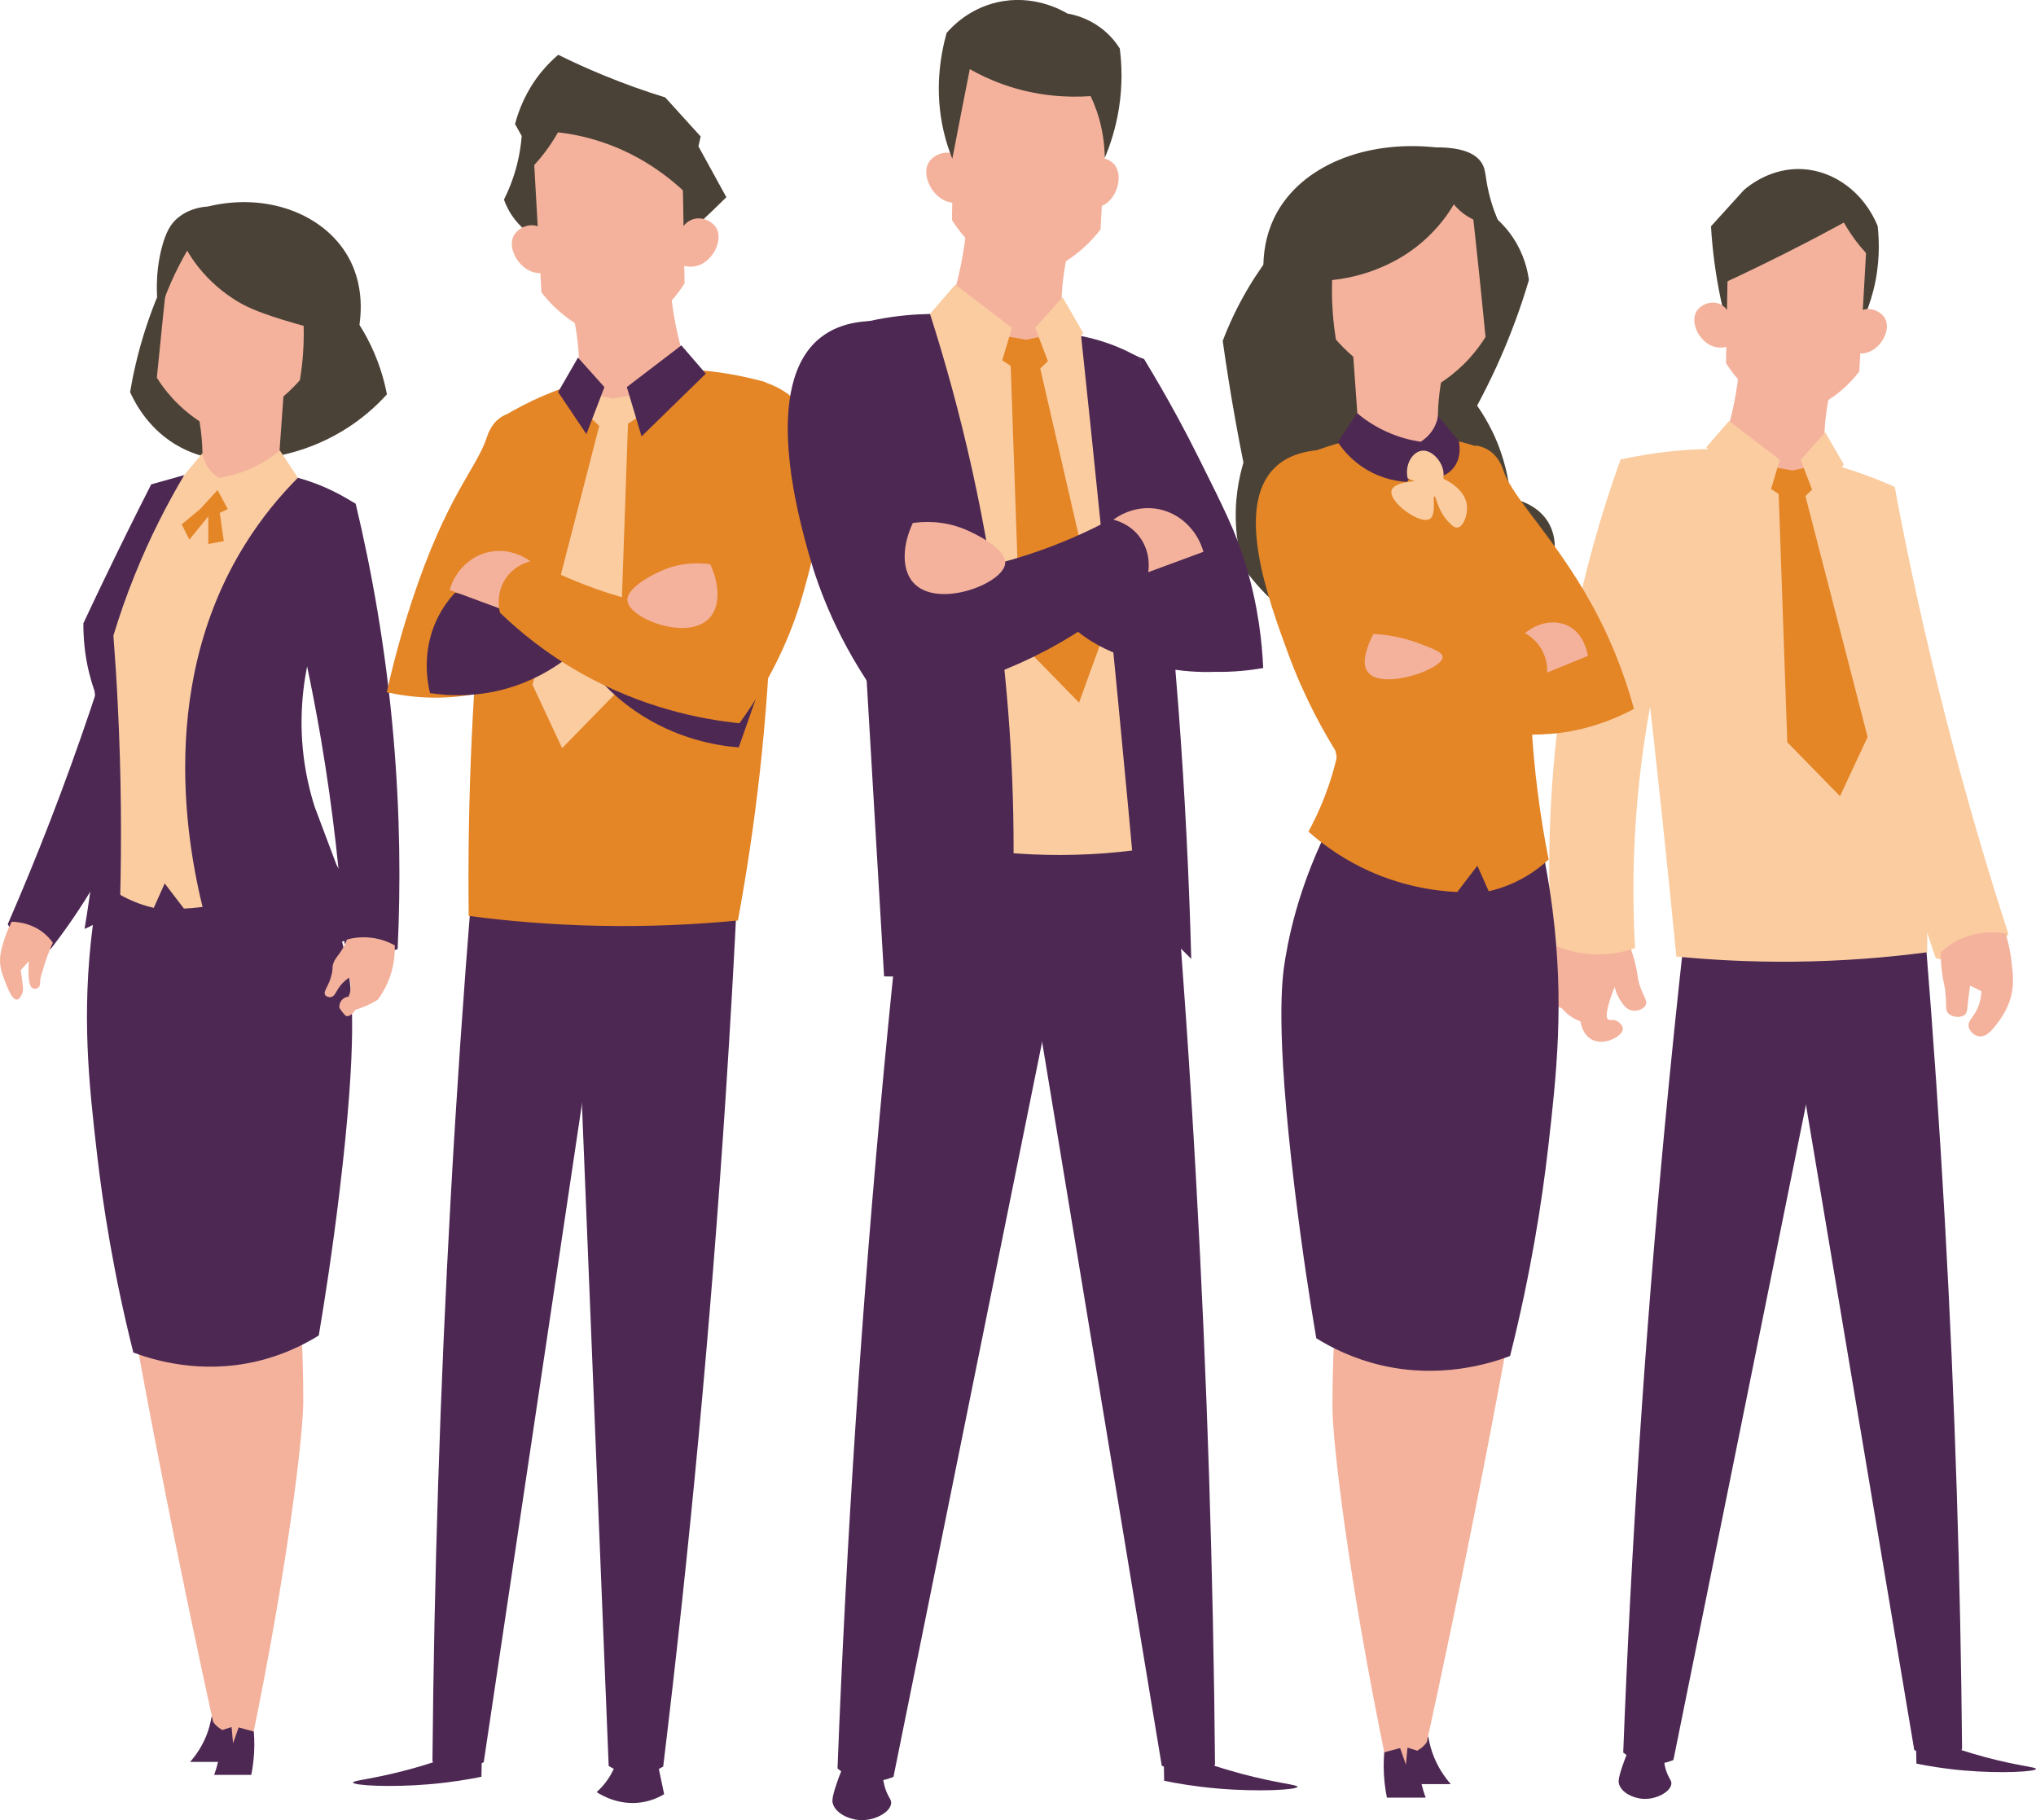
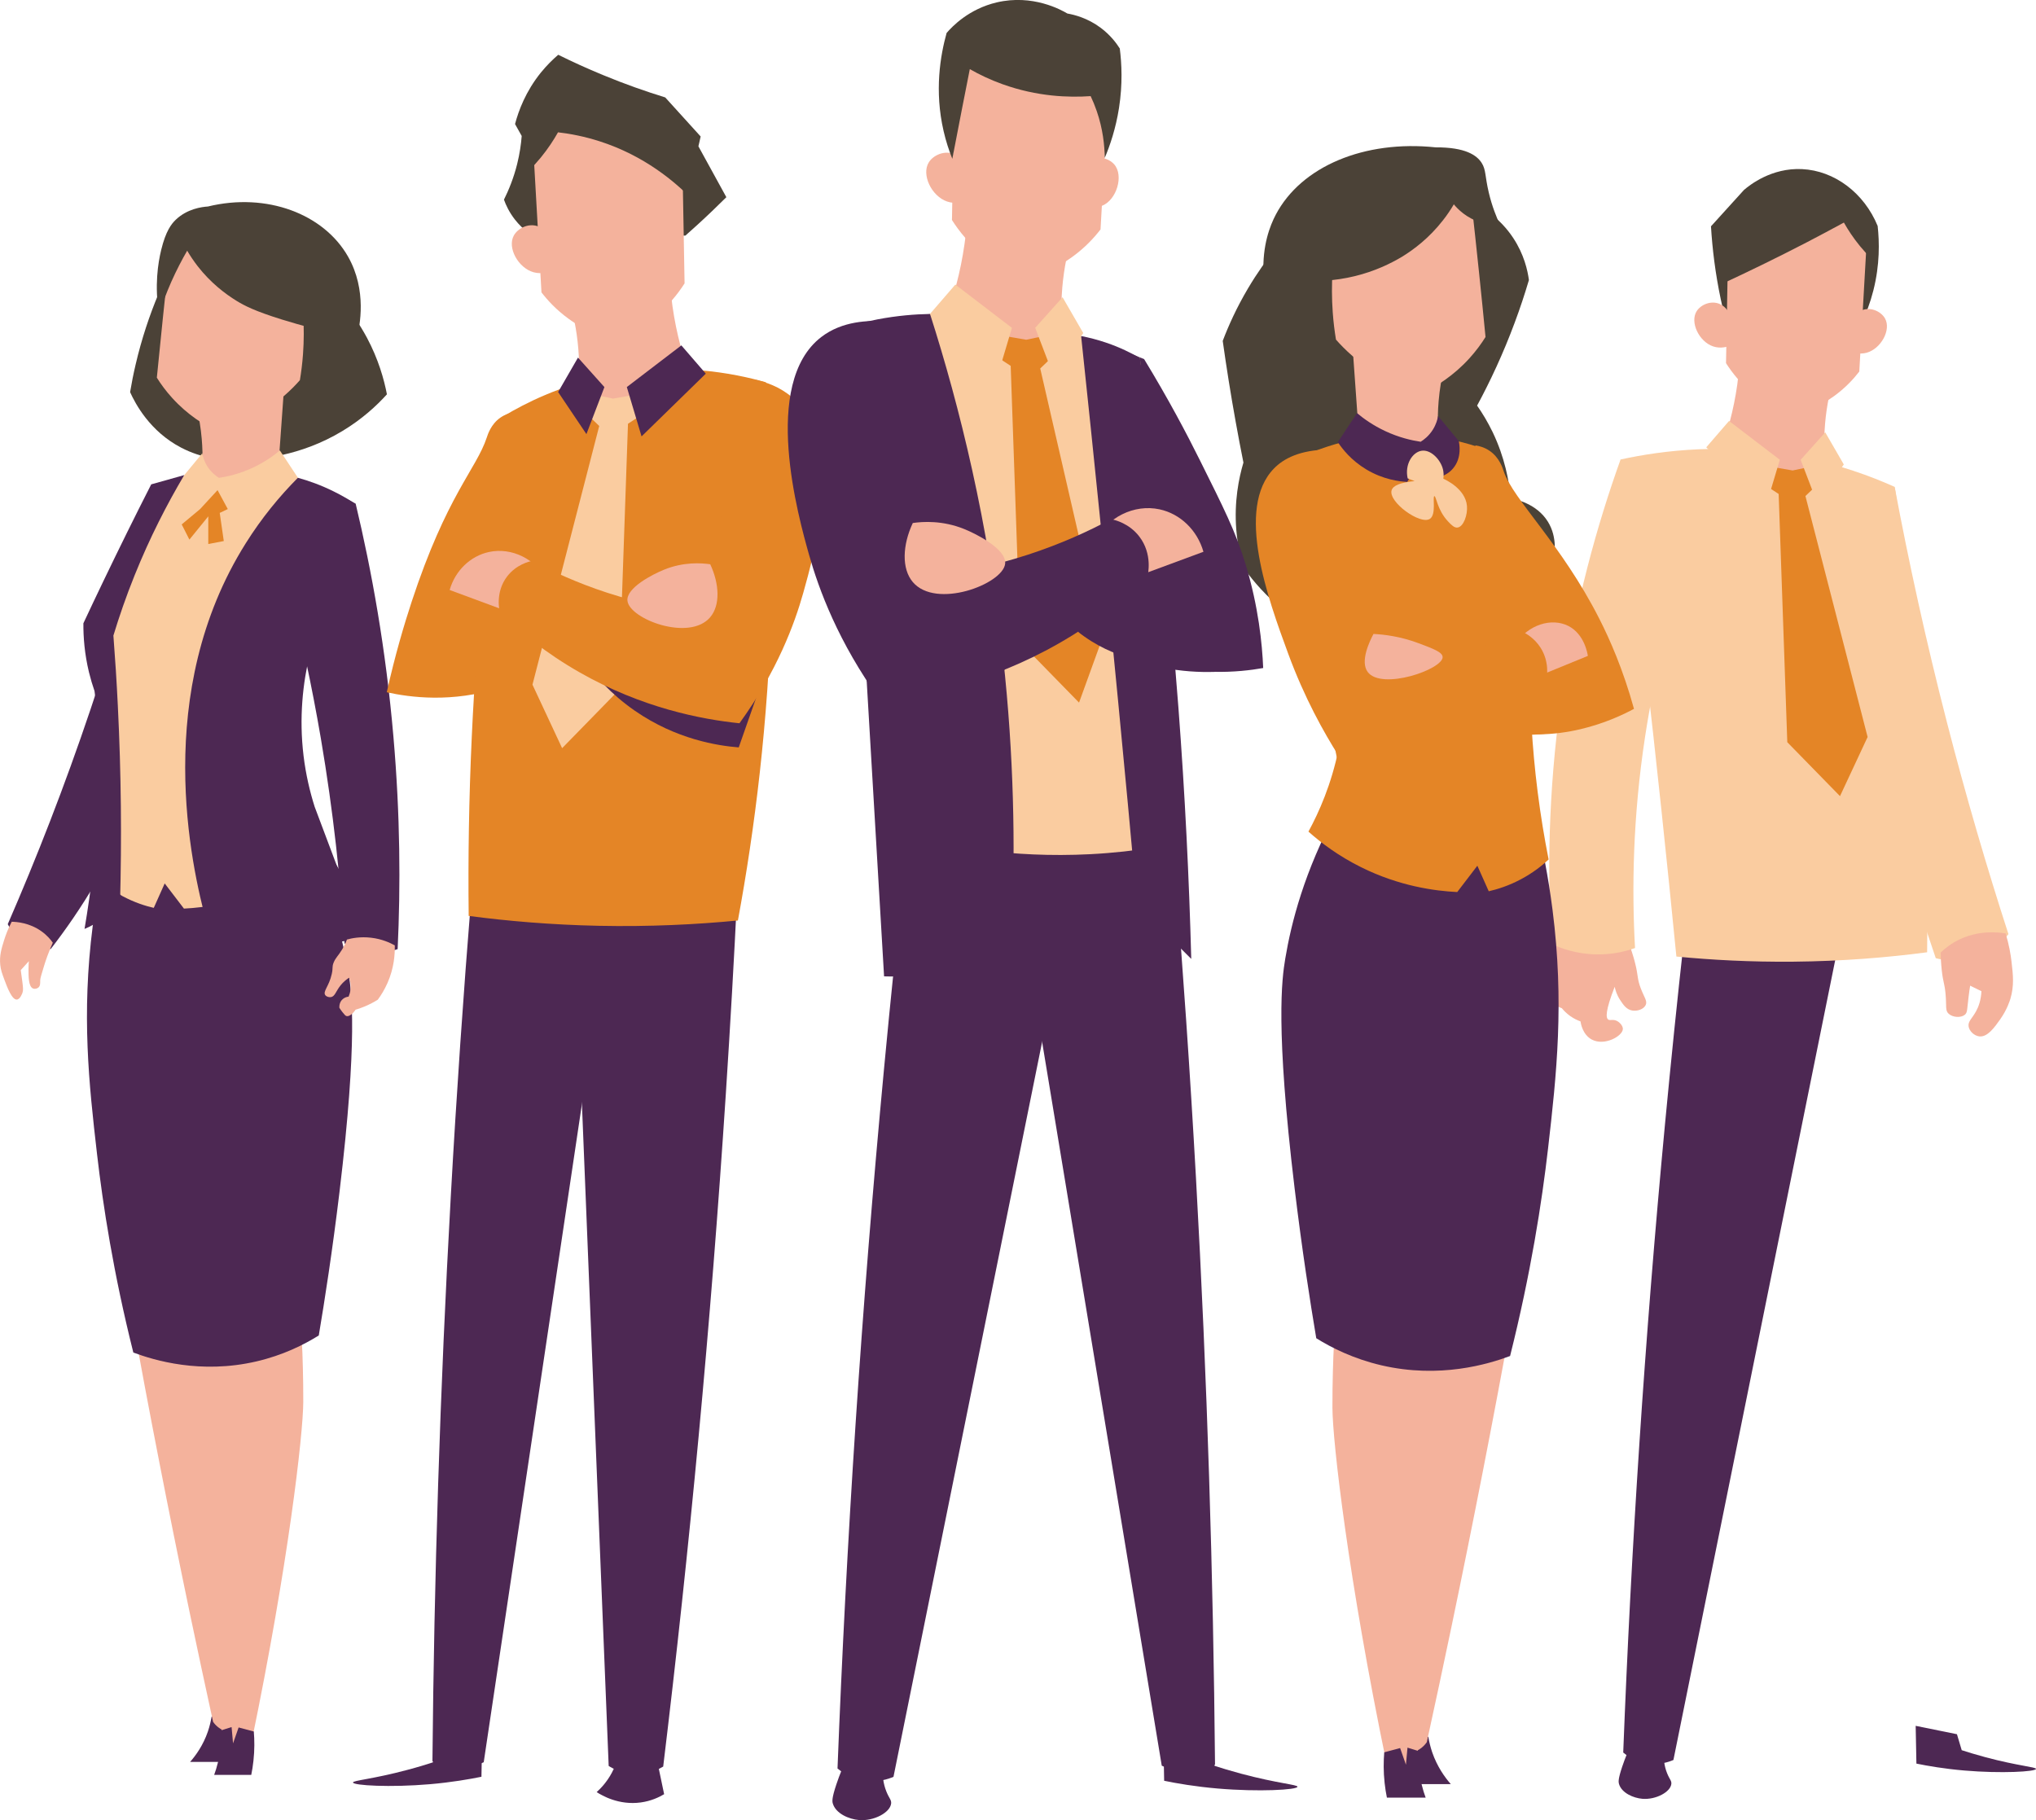
<svg xmlns="http://www.w3.org/2000/svg" id="Layer_1" viewBox="0 0 391.39 349.93">
  <defs>
    <style>.cls-1{fill:#f4b29c;}.cls-1,.cls-2,.cls-3,.cls-4,.cls-5{stroke-width:0px;}.cls-2{fill:#facca0;}.cls-3{fill:#4b4237;}.cls-4{fill:#4d2853;}.cls-5{fill:#e48526;}</style>
  </defs>
  <path class="cls-3" d="m66.04,58.29c1.44,1.71,3.03,3.9,4.49,6.62,2.22,4.16,3.3,8.03,3.85,10.9-1.98,2.19-4.78,4.78-8.55,7.05-8.16,4.93-16.18,5.55-20.3,5.56-3.06,0-6.66-.26-10.69-2.35-6.04-3.14-8.83-8.47-9.83-10.68.29-1.74.64-3.52,1.07-5.34,2.3-9.87,6.1-18.14,10.04-24.79,9.97,4.35,19.95,8.69,29.92,13.04Z" />
  <path class="cls-4" d="m40.67,330.05c-.14.86-.36,1.82-.71,2.85-.91,2.65-2.32,4.59-3.42,5.84h8.48c2.11-2.21,2.2-5.42.57-7.27-1.15-1.3-3.05-1.81-4.92-1.42Z" />
  <path class="cls-4" d="m29.86,93.42c-3.26,13.37-7.33,27.74-12.43,42.87-5.06,15.03-10.48,28.84-15.94,41.39.35.69,1.37,2.5,3.56,3.7,2.02,1.11,3.92,1.11,4.7,1.07,5.43-6.99,12.49-17.69,17.79-32.06,5.35-14.51,6.89-27.37,7.28-36.26l-4.96-20.72Z" />
  <path class="cls-1" d="m43.68,247.47c.47,4.32.9,8.69,1.3,13.1,2.19,24.39,3.03,47.84,2.83,70.23-.06.1-1.26,2.19-3.55,2.14-2.02-.04-3.18-1.73-3.3-1.91-1.54-7.05-3.06-14.16-4.56-21.31-4.01-19.23-7.71-38.21-11.11-56.91,6.13-1.78,12.25-3.56,18.38-5.35Z" />
  <path class="cls-1" d="m57.69,252.33c.19,2.52.33,5.1.44,7.73,0,0,.19,4.74.17,9.47-.02,6.17-2.91,31.43-9.95,65.4-.69,1.48-2.28,2.22-3.63,1.82-1.02-.3-1.8-1.22-2.03-2.35-.33-7.36-.64-14.76-.92-22.2-.73-19.74-1.23-39.22-1.52-58.42,5.81-.48,11.62-.96,17.43-1.45Z" />
  <path class="cls-4" d="m20.54,163.01c-.82,3.5-1.9,8.66-2.71,14.96-2.18,17.12-.75,30.28.82,43.88,1.14,9.89,3.16,22.96,6.98,38.18,3.99,1.49,12.93,4.2,23.65,1.71,5.14-1.19,9.17-3.23,12-4.99,1.13-6.71,2.61-16.19,3.99-27.64,3.55-29.57,2.33-38.45,1.71-42.17-1.09-6.55-3.5-16.06-9.44-27.03-12.33,1.03-24.67,2.07-37,3.1Z" />
  <path class="cls-2" d="m29.86,93.42c3.54-1.33,8.91-2.84,15.53-2.86,10.68-.02,18.69,3.88,22.5,6.07-1.66,4.44-3.27,9.09-4.82,13.93-2.85,8.92-5.13,17.47-6.96,25.53-.09,3.35.1,7.57,1.07,12.32,1.32,6.47,3.6,11.6,5.54,15.16-2.32,2.07-5.53,4.49-9.69,6.55-7.05,3.5-13.58,4.36-17.67,4.56-1.23-1.61-2.47-3.23-3.7-4.84-.7,1.57-1.4,3.13-2.1,4.7-1.58-.36-3.69-1.02-5.98-2.24-2.2-1.18-3.86-2.51-5.02-3.6.78-3.91,1.47-8.06,2.02-12.43,1.07-8.46,1.46-16.31,1.43-23.39-.94-.77-2.06-1.88-3.04-3.39-2.52-3.91-2.45-7.97-2.32-9.64,1.55-2.93,3.1-5.9,4.64-8.93,3.02-5.92,5.87-11.75,8.57-17.5Z" />
  <path class="cls-4" d="m66.06,95.61c.77.41,1.54.82,2.31,1.22,3.07,12.84,5.8,27.89,7.26,44.8,1.31,15.06,1.38,28.79.81,40.84-1.01.35-2.93.85-5.34.57-2.29-.27-3.97-1.12-4.87-1.67-.74-12.05-2.14-25.26-4.55-39.4-1.76-10.29-3.85-19.9-6.11-28.8,1.26-2.48,2.65-5.05,4.19-7.69,2.09-3.59,4.22-6.88,6.3-9.88Z" />
  <path class="cls-1" d="m37.89,78.69c.38,1.67.71,3.57.89,5.68.3,3.46.12,6.5-.21,8.98,1.01.36,2.14.69,3.37.94,4.57.93,8.55.37,11.27-.3.5-6.98,1-13.96,1.5-20.94-5.6,1.88-11.21,3.77-16.81,5.65Z" />
  <path class="cls-1" d="m2.25,177.21c-.73,1.4-1.17,2.61-1.44,3.48-.54,1.71-.94,3.05-.76,4.81.1,1.01.36,1.68.81,2.9.54,1.45,1.44,3.84,2.38,3.77.63-.04,1.03-1.18,1.07-1.28.17-.5.14-.9,0-2.03-.11-.85-.22-1.64-.32-2.35.52-.57,1.04-1.15,1.56-1.72-.03.35-.07.88-.07,1.53,0,1.47,0,3.35.86,3.72.36.15.82.02,1.07-.21.37-.34.31-.9.32-1.39,0-.33.25-1.15.75-2.78.29-.97.81-2.48,1.67-4.42-.45-.64-1.16-1.48-2.23-2.23-2.27-1.6-4.68-1.78-5.67-1.8Z" />
  <path class="cls-1" d="m32.77,47.62c-.49,4.38-.97,8.78-1.43,13.21-.41,3.95-.81,7.88-1.19,11.78.77,1.23,1.74,2.57,2.98,3.93,2.94,3.23,6.12,5.17,8.45,6.31,2.2-.54,5.21-1.54,8.45-3.45,3.56-2.1,6.05-4.52,7.62-6.31.26-1.56.47-3.23.6-5,.38-5.27-.03-9.95-.71-13.81-1.32-1.53-6.21-6.81-14.28-7.86-4.64-.6-8.41.44-10.48,1.19Z" />
  <path class="cls-2" d="m38.89,87.14l-3.79,4.59c-.08.35-.68,3.05,1.07,5.08.67.78,1.46,1.19,2,1.4,1.22-1.33,2.44-2.66,3.66-3.99.91,1.68,1.82,3.36,2.73,5.04,1.47-.08,4.43-.43,7.54-2.3,2.8-1.68,4.43-3.81,5.23-5.02-1.18-1.78-2.35-3.56-3.53-5.34-1.21,1.02-2.94,2.26-5.19,3.31-2.53,1.18-4.84,1.71-6.52,1.96-.54-.33-1.48-1.02-2.24-2.22-.62-.99-.86-1.92-.96-2.51Z" />
  <path class="cls-3" d="m35.99,48.21c.56.95,1.23,1.96,2.02,2.98,2.48,3.18,5.27,5.3,7.5,6.67,1.46.89,3.44,1.94,8.69,3.57,3.49,1.09,8.36,2.42,14.41,3.49.55-2.19,1.99-9.11-1.71-15.6-4.67-8.2-15.64-12.37-26.93-9.62-1.2.08-3.99.44-6.2,2.56-.83.8-1.9,2.16-2.78,5.77-.62,2.56-1.3,6.84-.43,12.39.61-1.91,1.38-3.99,2.35-6.2,1-2.25,2.05-4.26,3.07-6.02Z" />
  <path class="cls-4" d="m42.45,332.68c.05.97.05,2.07-.07,3.28-.21,2.12-.71,3.9-1.21,5.27h7.13c.17-.84.32-1.74.42-2.71.23-2.1.21-4,.07-5.63-.97-.26-1.95-.52-2.92-.78-.36,1.02-.71,2.04-1.07,3.06-.1-1.04-.19-2.09-.28-3.13-.69.21-1.38.43-2.07.64Z" />
  <path class="cls-4" d="m57.28,91.84c-3.56,3.58-6.99,7.75-10.04,12.61-18.01,28.66-10.54,61.88-7.48,73.09,2.8,1.29,6.47,2.64,10.9,3.42,8.22,1.45,15.1.24,19.23-.85-3.13-8.33-6.27-16.67-9.4-25-.92-2.9-1.7-6.19-2.14-9.83-1.76-14.63,2.95-26.64,6.2-33.12,1.15-5.16,2.3-10.33,3.45-15.49-1.12-.73-2.39-1.47-3.81-2.17-2.51-1.25-4.87-2.08-6.91-2.64Z" />
  <path class="cls-4" d="m65.4,180.96c0,.13-2.24.63-6.77.71-8.18.15-14.89-1.24-19.52-2.56-.11-1.56-.21-3.11-.32-4.67.85.73,2.11,1.71,3.74,2.67,10.47,6.17,22.85,3.54,22.87,3.85Z" />
  <path class="cls-4" d="m35.41,91.35c-3.25,5.48-6.58,11.91-9.55,19.3-1.62,4.02-2.95,7.89-4.06,11.54.34,4.41.63,8.9.85,13.46.66,13.18.75,25.81.43,37.82-.64.78-1.48,1.68-2.56,2.56-1.57,1.27-3.09,2.07-4.27,2.56.58-3.43,1.31-8.18,1.92-13.89.53-4.86.99-9.12,1.07-14.53.07-4.27-.09-10.19-1.07-17.31-.39-1.12-.75-2.33-1.07-3.63-.85-3.53-1.09-6.74-1.07-9.4,1.26-2.69,2.54-5.4,3.85-8.12,3.04-6.33,6.1-12.53,9.19-18.59,2.11-.59,4.23-1.19,6.34-1.78Z" />
  <path class="cls-4" d="m23.09,171.91c.36.73.76,1.77.93,3.06.08.63.09,1.21.07,1.71-.64.28-1.4.56-2.28.78-1.47.37-2.77.45-3.78.43,1.5-1.12,2.99-2.23,4.49-3.35.19-.88.38-1.76.57-2.64Z" />
  <path class="cls-4" d="m57.28,157.02c-4.77.5-9.55,1-14.32,1.5-.05.91.08,1.92.64,2.78,2.38,3.62,11.49,3.14,13.46-.85.32-.65.62-1.74.21-3.42Z" />
  <polygon class="cls-5" points="43.79 97.87 42.24 98.61 43.02 104.02 40.04 104.59 40.04 99.27 36.41 103.74 34.93 100.82 38.47 97.87 41.82 94.23 43.79 97.87" />
  <path class="cls-1" d="m66.7,180.63c-.17.44-.46,1.14-.95,1.94-.72,1.18-1.22,1.53-1.61,2.48-.36.89-.08.97-.37,2.23-.52,2.36-1.77,3.35-1.23,4.05.24.31.72.42,1.07.37.78-.12.93-1.09,1.85-2.25.53-.66,1.12-1.14,1.66-1.49.17.48.38,1.29.26,2.27-.06.56-.22,1.03-.37,1.38-.22.02-.66.1-1.06.42-.79.62-.72,1.6-.71,1.72.13.2.31.49.57.81.38.48.57.72.79.78.49.14,1.18-.39,1.75-1.22.52-.15,1.07-.34,1.65-.58,1.03-.42,1.9-.89,2.62-1.34.64-.86,1.3-1.94,1.87-3.22,1.26-2.86,1.44-5.49,1.4-7.23-.9-.5-2.47-1.23-4.55-1.47-2.03-.24-3.68.08-4.66.35Z" />
  <path class="cls-4" d="m65.79,180.5c-.37-1.56-.8-3.16-1.27-4.81-.82-2.84-1.71-5.5-2.63-7.98.7-.85,1.39-1.69,2.09-2.54.42.7.85,1.39,1.27,2.09.18,4.41.36,8.83.54,13.24Z" />
  <path class="cls-4" d="m319.85,337.2c-.03.93.04,2.26.62,3.7.47,1.19.88,1.43.82,2.05-.15,1.57-2.97,3.08-5.55,2.88-1.74-.14-4.02-1.12-4.52-2.88-.1-.35-.18-.9.62-3.29.59-1.76,1.2-3.16,1.64-4.11,2.12.55,4.24,1.1,6.37,1.64Z" />
  <path class="cls-4" d="m376.19,333.4c.31,1.03.62,2.05.92,3.08,1.11.36,2.66.84,4.52,1.34,6.3,1.69,9.78,1.89,9.76,2.26-.03.53-6.64.92-13.76.31-3.89-.33-7.07-.89-9.23-1.33-.05-2.42-.09-4.84-.14-7.26,2.64.54,5.29,1.07,7.93,1.61Z" />
  <path class="cls-2" d="m364.22,93.61c2.68,14.34,5.99,29.49,10.06,45.31,3.7,14.37,7.69,27.94,11.81,40.67-.75.95-2.66,3.13-5.96,4.31-3.69,1.33-6.87.62-8.01.31-4.54-13.52-9.09-27.04-13.63-40.57l5.72-50.04Z" />
-   <path class="cls-4" d="m370.19,181.07c1.43,17.65,2.67,35.66,3.7,54.02,1.95,34.86,2.99,68.62,3.29,101.18-.81.42-2.24,1.03-4.12,1.15-2.37.15-4.19-.55-5.07-.96-7.86-46.83-15.72-93.66-23.58-140.49,1.47-4.68,2.94-9.36,4.42-14.04,7.12-.29,14.24-.57,21.36-.86Z" />
  <path class="cls-4" d="m323.76,180.21c-1.32,11.88-2.55,23.88-3.7,36.01-3.91,41.42-6.51,81.69-8.02,120.71.65.55,2.12,1.65,4.31,2.05,2.55.47,4.57-.28,5.34-.62,10.55-52.15,21.09-104.3,31.64-156.44-9.86-.57-19.72-1.14-29.58-1.71Z" />
  <path class="cls-1" d="m298.67,180.87c-.15,2.62-.36,4.73-.53,6.22-.31,2.79-.61,4.46.44,5.69.51.6,1.17.89,1.66,1.05.35.43.86.97,1.58,1.49.76.54,1.48.86,2.01,1.05.04.32.39,2.56,2.19,3.5,2.43,1.27,5.86-.66,5.95-2.01.04-.59-.55-1.28-1.14-1.58-.76-.38-1.3-.03-1.66-.26-.5-.32-.57-1.7,1.23-6.3.13.61.4,1.56,1.05,2.54.6.91,1.19,1.81,2.28,2.01.98.19,2.24-.22,2.63-1.05.36-.78-.28-1.44-.96-3.24-.74-1.95-.41-2.29-1.14-5.08-.28-1.06-.73-2.58-1.49-4.38-4.7.12-9.4.23-14.09.35Z" />
  <path class="cls-2" d="m311.53,88.34c1.63,12.83,3.19,25.79,4.7,38.87,2.2,19.13,4.2,38.03,6.03,56.69,6.78.66,14.3,1.06,22.44.99,9.47-.09,18.11-.8,25.76-1.81.12-10.23-.03-20.92-.55-32.04-.95-20.65-3.01-39.86-5.68-57.43-4.72-2.12-10.57-4.23-17.44-5.63-14.72-3.01-27.28-1.39-35.25.36Z" />
  <path class="cls-2" d="m311.53,88.34c-4.4,12.25-8.86,27.88-11.45,46.33-2.54,18.06-2.61,33.99-1.82,46.8,1.69.8,4.72,1.96,8.66,2.02,3.2.05,5.77-.65,7.39-1.23-.63-11.21-.45-25.06,1.94-40.68,1.87-12.2,4.68-22.88,7.63-31.8-.53-2.92-1.71-7.39-4.54-12.17-2.61-4.4-5.64-7.42-7.81-9.27Z" />
  <path class="cls-3" d="m331.66,61.28c-.31-1.22-.6-2.46-.87-3.75-1.05-4.98-1.62-9.68-1.88-14.02,2.11-2.33,4.23-4.66,6.34-6.99,1.11-.95,5.29-4.29,11.16-4.01,6.25.3,11.93,4.58,14.54,10.93.34,3.06.44,7.43-.83,12.42-.59,2.33-1.37,4.34-2.15,6.02-8.77-.2-17.54-.4-26.31-.61Z" />
  <path class="cls-1" d="m334.42,69.54c-.1,1.4-.24,2.85-.45,4.36-.7,5-1.95,9.38-3.33,13.06,4.76,2.6,9.52,5.2,14.28,7.81,2.08-1.11,4.15-2.22,6.23-3.33-.31-2.08-.51-4.52-.45-7.27.08-3.76.64-6.99,1.27-9.54-5.84-1.7-11.69-3.39-17.53-5.09Z" />
  <path class="cls-1" d="m331.8,69.82c1.13,1.77,3.05,4.32,6.1,6.63,2.37,1.8,4.66,2.88,6.38,3.54,2.01-.49,5.12-1.53,8.31-3.85,2.21-1.61,3.78-3.34,4.83-4.71.51-9.02,1.03-18.03,1.54-27.05-1.55-1.46-3.86-3.2-6.99-4.29-9.55-3.33-18.35,2.3-19.69,3.18-.16,8.85-.32,17.7-.48,26.55Z" />
  <path class="cls-1" d="m332.76,61.52c-.17-1.41-1.01-2.6-2.22-3.1-1.7-.7-3.61.19-4.38,1.4-1.34,2.12.45,5.85,3.14,6.77,1.47.51,2.86.06,3.46-.18,0-1.63,0-3.26,0-4.89Z" />
  <path class="cls-1" d="m355.69,62.56c.25-1.39,1.16-2.54,2.39-2.97,1.74-.6,3.6.4,4.29,1.64,1.22,2.19-.78,5.81-3.52,6.58-1.5.42-2.86-.11-3.44-.38.09-1.63.19-3.26.28-4.88Z" />
  <path class="cls-3" d="m359.72,49.7c-.71-.71-1.44-1.5-2.18-2.4-1.3-1.59-2.3-3.13-3.08-4.51-2.34,1.27-4.72,2.54-7.14,3.8-5.77,2.99-11.44,5.75-16.98,8.3.15-4.02.31-8.03.46-12.05,1.74-1.43,5.78-4.35,11.67-5.06,9.37-1.14,16.14,4.18,17.45,5.25-.07,2.22-.13,4.45-.2,6.67Z" />
  <path class="cls-5" d="m347.06,95.37c1-.95,1.99-1.91,2.99-2.86-.51-.96-1.03-1.92-1.54-2.88-1.3.27-2.6.55-3.9.82-1.78-.31-3.56-.62-5.34-.92-.61.83-1.22,1.66-1.83,2.5,1.49.98,2.98,1.96,4.48,2.94l1.66,47.72,10.13,10.37c1.77-3.79,3.54-7.58,5.31-11.37-3.98-15.44-7.96-30.87-11.95-46.31Z" />
  <path class="cls-2" d="m317.59,134c1.32-2.21,2.89-5.39,3.9-9.45,1.3-5.19,1.15-9.64.82-12.53-1.57,7.33-3.15,14.65-4.72,21.98Z" />
  <path class="cls-1" d="m385.55,179.45c.67,2.21.98,4.08,1.13,5.41.31,2.61.53,4.65-.21,7.15-.11.37-.63,2.07-1.96,3.96-1.1,1.55-2.44,3.46-4.02,3.28-.98-.11-1.93-1.01-2.06-1.93-.14-.97.68-1.51,1.44-2.9.46-.84.95-2.1,1.03-3.86-.72-.35-1.44-.71-2.17-1.06-.08.5-.2,1.27-.31,2.22-.29,2.39-.2,2.96-.72,3.38-.75.61-2.3.52-3.09-.19-.73-.65-.37-1.41-.62-3.96-.19-1.97-.46-2.07-.72-4.44-.16-1.44-.2-2.62-.21-3.38.83-.8,2.08-1.81,3.82-2.61,3.71-1.69,7.23-1.3,8.66-1.06Z" />
  <path class="cls-2" d="m350.87,83.13c-1.57,1.76-3.15,3.51-4.72,5.27l3.22,8.42c1.69-2.51,3.38-5.02,5.07-7.53-1.19-2.05-2.37-4.11-3.56-6.16Z" />
  <path class="cls-2" d="m342.14,88.4c-.88,2.94-1.76,5.89-2.64,8.83-3.83-3.74-7.67-7.49-11.5-11.23,1.46-1.69,2.92-3.38,4.38-5.07,3.25,2.49,6.5,4.98,9.76,7.46Z" />
  <path class="cls-4" d="m118.8,337.79c-.22.86-.58,1.91-1.19,3.04-.93,1.74-2.07,2.95-2.91,3.71,1.02.66,4.26,2.56,8.47,1.99,1.99-.27,3.52-1,4.5-1.59-.49-2.34-.98-4.68-1.47-7.02-2.47-.04-4.93-.09-7.4-.13Z" />
  <path class="cls-4" d="m84.18,335.52c-.33,1.1-.66,2.21-.99,3.31-1.19.39-2.85.9-4.85,1.43-6.76,1.81-10.5,2.03-10.48,2.43.03.57,7.13.99,14.78.33,4.18-.36,7.59-.96,9.91-1.43.05-2.6.1-5.2.15-7.79-2.84.58-5.68,1.15-8.52,1.73Z" />
  <path class="cls-4" d="m90.63,171.96c-1.54,18.95-2.87,38.29-3.97,58-2.09,37.43-3.21,73.67-3.53,108.63.87.45,2.41,1.1,4.42,1.23,2.54.16,4.5-.59,5.44-1.03,7.62-51.08,15.24-102.16,22.86-153.24-.76-4.23-1.53-8.46-2.29-12.68-7.65-.31-15.29-.61-22.94-.92Z" />
  <path class="cls-4" d="m141.74,171.49c-.62,12.82-1.36,25.75-2.21,38.81-2.91,44.58-7,87.71-12.04,129.33-.78.47-2.53,1.39-4.92,1.44-2.79.06-4.8-1.08-5.56-1.56-2.31-57.08-4.61-114.16-6.92-171.24l31.65,3.22Z" />
  <path class="cls-5" d="m104.79,128.22c-2.31,1.42-5.21,2.88-8.7,4-9.18,2.95-17.3,1.85-21.74.87,1.61-7.22,3.38-13.13,4.78-17.39,6.74-20.5,12.42-25.49,14.44-31.57.2-.61.81-2.57,2.61-3.83,1-.7,2.03-.94,2.7-1.04.19,3.23.42,6.51.7,9.83,1.15,13.79,2.96,26.86,5.22,39.13Z" />
  <path class="cls-5" d="m147.23,73.51c1.03,12.96,1.52,27.22,1.09,42.59-.65,22.8-3.21,43.25-6.47,60.87-7.98.77-16.96,1.22-26.75,1.02-9.12-.19-17.5-.91-25-1.9-.13-10.98.04-22.47.59-34.4,1.02-22.17,3.23-42.8,6.1-61.67,4.37-2.63,10.74-5.75,18.88-7.56,13.89-3.08,25.51-.69,31.57,1.04Z" />
  <path class="cls-3" d="m131.74,45.31c.78-.69,1.56-1.39,2.35-2.11,1.94-1.77,3.78-3.54,5.54-5.29-1.79-3.26-3.58-6.52-5.37-9.78.14-.63.29-1.26.43-1.89-2.27-2.5-4.54-5-6.81-7.51-3.76-1.16-7.78-2.57-11.98-4.31-3.06-1.26-5.92-2.57-8.59-3.89-1.07.92-2.22,2.05-3.34,3.43-2.92,3.62-4.29,7.34-4.96,9.89.43.76.85,1.53,1.28,2.29-.12,1.57-.38,3.39-.87,5.38-.69,2.77-1.65,5.07-2.54,6.86.36,1.02,1,2.42,2.12,3.85,1.58,2.02,3.38,3.14,4.49,3.71,9.42-.22,18.84-.43,28.25-.65Z" />
  <path class="cls-1" d="m128.78,54.17c.1,1.5.26,3.06.49,4.68.76,5.37,2.1,10.07,3.58,14.02-5.11,2.79-10.22,5.59-15.33,8.38-2.23-1.19-4.46-2.38-6.69-3.58.33-2.23.55-4.86.49-7.8-.09-4.03-.69-7.5-1.37-10.24,6.28-1.82,12.55-3.64,18.83-5.46Z" />
  <path class="cls-1" d="m131.6,54.48c-1.21,1.9-3.28,4.63-6.55,7.12-2.54,1.93-5,3.09-6.85,3.8-2.16-.53-5.5-1.65-8.92-4.13-2.38-1.73-4.06-3.59-5.19-5.06-.55-9.68-1.1-19.36-1.65-29.05,1.67-1.57,4.14-3.44,7.5-4.61,10.25-3.57,19.7,2.47,21.15,3.42.17,9.5.34,19.01.51,28.51Z" />
-   <path class="cls-1" d="m130.57,45.57c.18-1.51,1.08-2.79,2.38-3.32,1.83-.75,3.88.2,4.7,1.5,1.44,2.27-.49,6.28-3.37,7.27-1.58.55-3.07.06-3.72-.2,0-1.75,0-3.5,0-5.25Z" />
  <path class="cls-1" d="m105.95,46.68c-.27-1.5-1.24-2.72-2.56-3.18-1.87-.65-3.86.42-4.61,1.77-1.31,2.35.84,6.24,3.78,7.07,1.61.45,3.07-.11,3.7-.41-.1-1.75-.2-3.49-.3-5.24Z" />
  <path class="cls-3" d="m101.62,32.87c.76-.76,1.55-1.62,2.34-2.58,1.39-1.7,2.47-3.36,3.31-4.85,2.38.27,5.07.79,7.95,1.71,8.69,2.78,14.61,7.85,17.95,11.29-.16-4.31-.33-8.62-.49-12.94-1.87-1.54-6.21-4.67-12.53-5.44-10.06-1.22-17.33,4.49-18.74,5.64l.21,7.17Z" />
  <path class="cls-2" d="m115.21,81.91c-1.07-1.02-2.14-2.05-3.21-3.07.55-1.03,1.1-2.06,1.65-3.09,1.4.29,2.79.59,4.19.88,1.91-.33,3.82-.66,5.73-.99.65.89,1.31,1.79,1.96,2.68-1.6,1.05-3.2,2.1-4.81,3.15l-1.78,51.23-10.88,11.14c-1.9-4.07-3.8-8.14-5.7-12.21,4.28-16.57,8.55-33.15,12.83-49.72Z" />
  <path class="cls-4" d="m111.12,68.76c1.69,1.89,3.38,3.77,5.07,5.66-1.15,3.01-2.3,6.03-3.46,9.04-1.81-2.7-3.63-5.39-5.44-8.09,1.27-2.21,2.55-4.41,3.82-6.62Z" />
  <path class="cls-4" d="m120.5,74.42c.94,3.16,1.89,6.32,2.83,9.48,4.12-4.02,8.23-8.04,12.35-12.06-1.57-1.81-3.14-3.63-4.7-5.44-3.49,2.67-6.98,5.34-10.48,8.01Z" />
  <path class="cls-4" d="m112.27,127c1.96,2.74,5.09,6.41,9.78,9.65,7.96,5.51,15.94,6.72,19.96,7.04,2.26-6.44,4.52-12.87,6.78-19.31-12.18.87-24.35,1.74-36.53,2.61Z" />
-   <path class="cls-4" d="m87.49,113.95c1.98.33,4.07.76,6.26,1.3,1.32.33,2.58.68,3.78,1.04,1.66,1.54,3.44,3.11,5.35,4.7,2.26,1.88,4.47,3.58,6.61,5.13-2.22,1.78-5.7,4.13-10.44,5.74-7.03,2.39-13.15,1.89-16.39,1.39-.53-2.23-1.52-7.86,1.17-13.83,1.08-2.4,2.47-4.2,3.65-5.48Z" />
  <path class="cls-1" d="m86.44,113.43c1.05-3.7,3.97-6.54,7.57-7.31,4.37-.93,9.03,1.34,11.22,5.61-2.74,1.87-5.48,3.74-8.22,5.61-3.52-1.3-7.04-2.61-10.57-3.91Z" />
  <path class="cls-5" d="m145.27,73.04c-1.77,7.51-3.68,15.16-5.74,22.96-1.95,7.39-3.96,14.61-6,21.65-4.73-.56-10.49-1.64-16.82-3.7-5.67-1.85-10.47-4.05-14.35-6.13-.66.13-3.11.71-4.87,3-2.3,3.01-1.51,6.49-1.39,6.96,3.75,3.62,8.8,7.77,15.31,11.48,12.05,6.87,23.47,9.04,30.74,9.79,7.26-10.02,10.61-19.18,12.26-25.05,2.05-7.27,8.11-28.69-2.09-37.57-2.45-2.13-5.21-3-7.04-3.39Z" />
  <path class="cls-1" d="m120.62,115.52c-.31-2.5,4.94-5.15,7.04-6,3.74-1.52,7.14-1.29,8.87-1.04,1.77,3.79,1.96,7.86,0,10.18-4,4.73-15.48.37-15.91-3.13Z" />
  <path class="cls-5" d="m135.75,107.95c-.21-1.95-.25-4.46.26-7.31,1.11-6.15,4.2-10.41,6-12.52-2.09,6.61-4.17,13.22-6.26,19.83Z" />
  <path class="cls-3" d="m287.07,41.52c1.13.92,2.54,2.29,3.81,4.21,2.11,3.18,2.79,6.29,3.03,8.11-.78,2.64-1.68,5.38-2.74,8.21-2.22,5.98-4.72,11.29-7.22,15.93,1.01,1.44,2.04,3.14,2.99,5.1,2.34,4.88,3.17,9.43,3.47,12.75.97.17,4.99.98,7.15,4.47,1.89,3.06,1.26,6.39,1.08,7.29-1.79,9.39-15.93,15.47-27.25,16.8-3,.35-6.98.43-11.45-.62-12.03-2.82-18.82-11.7-20.91-14.68-.6-1.99-1.14-4.42-1.37-7.22-.44-5.43.48-9.93,1.37-12.94-.52-2.57-1.01-5.18-1.49-7.84-.96-5.31-1.78-10.5-2.49-15.55,1.13-2.98,2.69-6.43,4.85-10.08,1.78-3.01,3.62-5.57,5.35-7.72,6.35-9.87,16.93-15.36,27.13-13.94,7.59,1.06,12.64,5.62,14.68,7.72Z" />
  <path class="cls-5" d="m277.57,135.84c2.34,1.53,5.31,3.07,8.92,4.1,12.82,3.68,24.1-1.77,27.62-3.66-2.09-7.58-4.66-13.37-6.65-17.29-7.35-14.49-16.58-22.93-18.39-28.37-.18-.55-.8-2.62-2.68-3.92-1.02-.71-2.08-.97-2.76-1.07-.19,3.32-.43,6.68-.71,10.08-1.18,14.14-3.03,27.54-5.35,40.13Z" />
  <path class="cls-4" d="m274.58,333.91c.14.9.38,1.91.74,2.98.96,2.77,2.42,4.8,3.57,6.11h-8.86c-2.21-2.31-2.3-5.67-.59-7.6,1.2-1.36,3.19-1.89,5.14-1.49Z" />
  <path class="cls-1" d="m271.44,247.58c-.49,4.52-.94,9.09-1.36,13.7-2.29,25.5-3.16,50.01-2.96,73.42.06.1,1.32,2.29,3.71,2.24,2.12-.04,3.32-1.81,3.45-1.99,1.61-7.37,3.2-14.8,4.76-22.28,4.19-20.1,8.06-39.94,11.61-59.49-6.4-1.86-12.81-3.73-19.21-5.59Z" />
  <path class="cls-1" d="m256.78,252.66c-.2,2.64-.35,5.33-.46,8.09,0,0-.2,4.95-.18,9.9.02,6.45,3.04,32.86,10.4,68.36.72,1.55,2.38,2.32,3.8,1.9,1.07-.32,1.88-1.28,2.12-2.46.35-7.69.67-15.43.96-23.2.77-20.64,1.29-41,1.59-61.08-6.07-.5-12.15-1.01-18.22-1.51Z" />
  <path class="cls-4" d="m295.62,159.28c.86,3.66,1.99,9.05,2.83,15.64,2.28,17.89.78,31.65-.86,45.87-1.19,10.34-3.31,24.01-7.3,39.91-4.17,1.56-13.52,4.39-24.72,1.79-5.37-1.25-9.59-3.37-12.54-5.21-1.18-7.01-2.73-16.93-4.17-28.89-3.71-30.91-2.44-40.19-1.79-44.08,1.14-6.85,3.66-16.79,9.87-28.26,12.89,1.08,25.79,2.16,38.68,3.24Z" />
  <path class="cls-5" d="m285.88,86.54c-3.7-1.39-9.31-2.97-16.24-2.99-11.17-.02-19.53,4.05-23.52,6.35,1.73,4.64,3.42,9.5,5.04,14.56,2.98,9.33,5.37,18.26,7.28,26.69.1,3.5-.11,7.91-1.12,12.88-1.38,6.77-3.76,12.12-5.79,15.85,2.42,2.16,5.78,4.69,10.13,6.85,7.37,3.66,14.19,4.56,18.47,4.77,1.29-1.69,2.58-3.38,3.87-5.06.73,1.64,1.46,3.28,2.19,4.91,1.66-.38,3.86-1.06,6.26-2.35,2.3-1.23,4.04-2.63,5.25-3.76-.81-4.09-1.53-8.43-2.11-13-1.12-8.84-1.52-17.05-1.49-24.45.99-.81,2.15-1.96,3.17-3.55,2.64-4.09,2.56-8.33,2.43-10.08-1.62-3.06-3.24-6.17-4.85-9.33-3.15-6.19-6.14-12.29-8.96-18.29Z" />
  <path class="cls-5" d="m291.89,122.27c-2.1.82-4.67,1.58-7.65,1.99-7.96,1.12-14.5-.84-18.12-2.27-2.44-6.17-4.88-12.34-7.31-18.51,1.88,7.92,3.77,15.85,5.65,23.77,2.56.73,6.24,1.44,10.64,1.16,8.25-.53,14.15-4.24,16.79-6.15Z" />
  <path class="cls-1" d="m277.49,71.14c-.4,1.74-.74,3.73-.93,5.93-.31,3.61-.12,6.8.22,9.38-1.06.38-2.24.72-3.53.98-4.77.97-8.94.39-11.78-.31-.52-7.3-1.04-14.6-1.56-21.89,5.86,1.97,11.71,3.94,17.57,5.91Z" />
  <path class="cls-1" d="m282.84,38.66c.51,4.57,1.01,9.18,1.49,13.81.43,4.13.85,8.23,1.24,12.32-.8,1.28-1.82,2.69-3.11,4.11-3.07,3.38-6.4,5.4-8.84,6.6-2.3-.57-5.45-1.61-8.84-3.61-3.72-2.2-6.32-4.73-7.96-6.6-.27-1.64-.49-3.38-.62-5.23-.4-5.51.03-10.4.75-14.43,1.38-1.6,6.49-7.12,14.93-8.21,4.85-.63,8.79.46,10.95,1.24Z" />
  <path class="cls-4" d="m276.45,79.98c1.32,1.6,2.64,3.2,3.97,4.8.09.37.71,3.19-1.12,5.31-.7.82-1.53,1.24-2.09,1.46l-3.83-4.17c-.95,1.76-1.9,3.51-2.85,5.27-1.54-.08-4.63-.45-7.88-2.4-2.93-1.76-4.64-3.98-5.47-5.25,1.23-1.86,2.46-3.72,3.69-5.58,1.27,1.07,3.07,2.36,5.42,3.46,2.65,1.24,5.06,1.79,6.81,2.05.56-.35,1.55-1.06,2.34-2.32.65-1.03.9-2.01,1.01-2.62Z" />
  <path class="cls-3" d="m279.48,39.28c-.59,1-1.28,2.05-2.12,3.11-2.6,3.33-5.51,5.54-7.84,6.97-2.21,1.32-5.26,2.8-9.08,3.73-7.71,1.88-14.22.48-17.55-.5-.24-5.45,1.26-9.22,2.36-11.32,4.9-9.31,17.07-14.38,30.74-12.94,5.7-.03,7.9,1.51,8.84,2.99.85,1.33.61,2.51,1.37,5.72.63,2.66,1.49,4.74,2.12,6.1-.9.06-2.17.04-3.61-.37-2.83-.82-4.54-2.65-5.23-3.48Z" />
  <path class="cls-4" d="m272.72,336.66c-.06,1.01-.05,2.16.07,3.43.22,2.22.74,4.08,1.27,5.51h-7.45c-.18-.88-.33-1.82-.44-2.83-.24-2.2-.21-4.18-.07-5.88,1.02-.27,2.04-.55,3.05-.82.37,1.07.74,2.13,1.12,3.2.1-1.09.2-2.18.3-3.28.72.22,1.44.45,2.16.67Z" />
  <path class="cls-2" d="m270.6,91.97c.45.17.89.35,1.34.52-2.84.27-4.18.9-4.43,1.79-.63,2.23,5.51,6.69,7.37,5.47,1.28-.84.45-4.31.86-4.36.35-.04.54,2.64,2.61,4.84.65.69,1.22,1.29,1.86,1.19,1.14-.17,1.95-2.44,1.79-4.17-.3-3.31-4.17-5.05-4.54-5.21.07-.47.12-1.24-.15-2.09-.55-1.74-2.34-3.6-4.1-3.28-1.69.31-3.2,2.6-2.61,5.29Z" />
  <path class="cls-5" d="m292.83,131.63c-3.3,4.43-10.22,12.37-21.72,17.07-4.79,1.96-9.23,2.89-12.85,3.32-1.26-6.28-2.51-12.56-3.77-18.84,12.78-.52,25.56-1.03,38.34-1.55Z" />
  <path class="cls-5" d="m308.1,126.06c-2.03.34-4.18.78-6.42,1.34-1.35.34-2.64.7-3.88,1.07-1.73,1.59-3.55,3.2-5.48,4.82-2.85,2.39-5.64,4.56-8.35,6.55,2.7.83,6.88,1.74,11.97,1.33,8.38-.67,14.27-4.51,16.84-6.43-1.56-2.89-3.12-5.78-4.68-8.67Z" />
  <path class="cls-1" d="m305.24,126.09c-.06-.41-.65-4.19-3.77-5.76-3.17-1.6-7.71-.29-10.19,3.55,1.4,2.07,2.81,4.14,4.21,6.21,3.25-1.33,6.5-2.66,9.75-3.99Z" />
  <path class="cls-5" d="m255.38,86.42c.44,7.07,1.59,15.61,4.21,25.04,1.7,6.1,3.72,11.51,5.76,16.18,3.64-.14,7.92-.56,12.63-1.55,5.82-1.22,10.73-2.96,14.63-4.65.74.34,2.36,1.23,3.55,3.1,1.72,2.73,1.24,5.55,1.11,6.21-3.96,3.19-10.24,7.5-18.84,10.64-8.5,3.1-16,3.86-21.05,3.99-2.87-4.52-6.61-11.18-9.75-19.72-3.89-10.58-10.21-27.92-2.73-35.59,1.84-1.89,4.96-3.58,10.49-3.64Z" />
  <path class="cls-1" d="m277.32,126.31c-.02-.93-1.8-1.59-4.65-2.66-3.51-1.31-6.6-1.67-8.64-1.77-.79,1.49-2.6,5.31-1.11,7.31,2.67,3.58,14.45-.49,14.41-2.88Z" />
  <path class="cls-4" d="m210.87,122.56c2.56,1.57,5.8,3.21,9.7,4.46,9.3,2.99,17.51,2.25,22.26,1.41-.2-4.68-.89-11.7-3.35-19.84-1.95-6.46-4.32-11.05-8.79-20.05-2.54-5.12-6.08-11.83-10.75-19.5-2.36-.96-4.73-1.92-7.09-2.88.8,3.87,1.45,8.01,1.88,12.41,1.7,17.44-.75,32.56-3.87,43.99Z" />
  <path class="cls-4" d="m169.7,340.3c-.04,1.04.05,2.52.69,4.12.53,1.33.98,1.59.92,2.29-.17,1.75-3.31,3.44-6.18,3.2-1.94-.16-4.48-1.25-5.04-3.2-.11-.39-.2-1,.69-3.66.65-1.96,1.34-3.53,1.83-4.58,2.37.61,4.73,1.22,7.1,1.83Z" />
  <path class="cls-4" d="m232.48,336.07c.34,1.14.69,2.29,1.03,3.43,1.24.4,2.96.93,5.04,1.49,7.02,1.88,10.9,2.11,10.87,2.52-.03.59-7.4,1.02-15.34.34-4.33-.37-7.88-.99-10.29-1.49l-.15-8.09c2.95.6,5.89,1.19,8.84,1.79Z" />
  <path class="cls-4" d="m225.79,166.3c1.59,19.67,2.98,39.74,4.12,60.2,2.17,38.85,3.33,76.47,3.66,112.75-.91.47-2.5,1.15-4.59,1.28-2.64.17-4.67-.61-5.65-1.07-8.58-51.93-17.17-103.86-25.75-155.8,1.46-5.47,2.93-10.94,4.39-16.41,7.94-.32,15.87-.64,23.81-.96Z" />
  <path class="cls-4" d="m174.06,165.35c-1.47,13.24-2.85,26.61-4.12,40.13-4.35,46.16-7.25,91.04-8.94,134.52.72.61,2.36,1.84,4.81,2.29,2.84.52,5.09-.32,5.95-.69,11.75-58.12,23.51-116.23,35.26-174.35-10.99-.64-21.97-1.27-32.96-1.91Z" />
  <path class="cls-2" d="m161.66,62.94c1.24,14.33,2.56,28.78,3.99,43.35,2.09,21.35,4.33,42.41,6.71,63.18,6.22,1.83,15.14,3.73,25.95,3.66,11.76-.07,21.33-2.44,27.77-4.58.53-15.12-.02-27.36-.61-35.71-.82-11.54-1.89-17.88-3.96-38.37-1.11-10.94-1.89-19.88-2.37-25.63-5.12-2.25-11.66-4.61-19.44-6.28-7.92-1.7-14.96-2.22-20.61-2.25-5.81.88-11.62,1.75-17.43,2.63Z" />
  <path class="cls-1" d="m185.93,42.01c-.11,1.56-.27,3.18-.51,4.86-.78,5.57-2.18,10.45-3.71,14.56,5.3,2.9,10.61,5.8,15.91,8.7,2.31-1.24,4.63-2.48,6.94-3.71-.34-2.31-.57-5.04-.51-8.1.09-4.19.71-7.79,1.42-10.63-6.51-1.89-13.03-3.78-19.54-5.67Z" />
  <path class="cls-1" d="m183.01,42.32c1.26,1.97,3.4,4.81,6.79,7.39,2.64,2.01,5.19,3.21,7.11,3.94,2.24-.55,5.71-1.71,9.26-4.29,2.47-1.79,4.21-3.72,5.39-5.25.57-10.05,1.14-20.1,1.71-30.15-1.73-1.63-4.3-3.57-7.79-4.78-10.64-3.71-20.45,2.56-21.95,3.55-.18,9.86-.35,19.73-.53,29.59Z" />
  <path class="cls-1" d="m185.91,33.08c-.19-1.57-1.12-2.9-2.47-3.45-1.9-.78-4.03.21-4.88,1.56-1.49,2.36.5,6.52,3.5,7.55,1.64.57,3.19.06,3.86-.21,0-1.82,0-3.63,0-5.45Z" />
  <path class="cls-1" d="m210.83,30.53c1.13-.45,2.6.2,3.36,1.07,1.88,2.15.47,6.81-2.29,7.94-.97.39-1.93.29-2.59.13-1.22-4.76-.34-8.4,1.52-9.14Z" />
  <path class="cls-5" d="m199.96,70.85c1.13-1.08,2.26-2.16,3.39-3.25l-1.72-3.2c-1.45.31-2.9.61-4.35.92-1.98-.34-3.97-.69-5.95-1.03-.68.93-1.36,1.85-2.03,2.78,1.66,1.09,3.33,2.18,4.99,3.27l1.85,53.18,11.29,11.56c1.49-4.12,2.99-8.25,4.48-12.37-3.98-17.29-7.96-34.57-11.94-51.86Z" />
  <path class="cls-4" d="m221.9,162.92c-3.74.6-7.85,1.07-12.28,1.3-7.74.4-14.69-.02-20.6-.76-.18,3.18-.36,6.36-.53,9.54,5,.93,11.57,1.65,19.23,1.14,5.89-.39,10.99-1.4,15.11-2.52-.31-2.9-.61-5.8-.92-8.7Z" />
  <path class="cls-4" d="m195.88,173.52l.15,5.04c-.91,1.26-2.01,2.51-3.36,3.66-7.77,6.66-18.23,5.5-21.36,5.04,7.1-4.86,14.19-9.72,21.29-14.57,1.09.28,2.19.56,3.28.84Z" />
  <path class="cls-4" d="m178.78,60.35c5.74,17.93,11.21,40.17,14.05,66.01,2.09,19.04,2.35,36.32,1.71,51.31-1.82,1.95-4.72,4.58-8.88,6.68-6.54,3.3-12.62,3.48-15.71,3.36-1.77-30.08-3.54-60.16-5.31-90.24-1.32-11.32-2.64-22.65-3.96-33.97,2.32-.78,5-1.53,8.01-2.1,3.77-.72,7.19-.99,10.1-1.04Z" />
  <path class="cls-4" d="m216.94,170.32c.15,1.32.31,2.65.46,3.97,3.05,2.59,6.1,5.19,9.16,7.78-3.2-3.92-6.41-7.83-9.61-11.75Z" />
  <path class="cls-4" d="m207.83,64.61c2.47,23.25,4.85,46.69,7.12,70.3,1.26,13.08,2.48,26.1,3.65,39.08l10.4,10.36c-.41-15.47-1.2-31.56-2.46-48.22-1.79-23.71-4.35-46.17-7.41-67.3-1.71-.99-3.85-2.05-6.4-2.92-1.78-.61-3.43-1.02-4.91-1.31Z" />
  <path class="cls-4" d="m215.49,116.91c.54-2.01,1.18-3.99,1.78-5.98.63-1.98,1.3-3.95,1.94-5.92l-.03.34-2.02-9.85c-.71-3.27-1.41-6.55-2.19-9.81l-2.31-9.79-1.22-4.89-1.21-4.91c.68,1.55,1.28,3.12,1.88,4.7.62,1.57,1.14,3.17,1.67,4.77,1.08,3.2,2.04,6.43,2.89,9.7.83,3.27,1.6,6.56,2.23,9.87.64,3.31,1.21,6.64,1.61,9.99l.02.2-.06.14c-.8,1.92-1.58,3.84-2.41,5.75-.86,1.9-1.66,3.81-2.57,5.69Z" />
  <path class="cls-4" d="m190.99,118.74c-1.56-.87-3.06-1.85-4.5-2.9-1.46-1.04-2.85-2.18-4.16-3.41-.66-.61-1.31-1.24-1.94-1.88l-.93-.98-.48-.53-.42-.52c-1.13-1.37-2.23-2.77-3.33-4.17l-.16-.2v-.26c-.13-3.48-.16-6.97-.23-10.45l-.04-5.23c-.04-1.75.02-3.48.1-5.23.13-3.48.44-6.96.76-10.43.32-3.47.8-6.92,1.37-10.36l-.3,10.43c-.12,3.47-.12,6.94-.18,10.4-.06,3.47.08,6.93.12,10.4.02,3.47.07,6.93.04,10.4l-.17-.47c1.05,1.43,2.12,2.86,3.14,4.32l.39.54.39.48.85,1.01c.57.67,1.16,1.32,1.77,1.95,1.22,1.27,2.49,2.5,3.8,3.69,1.32,1.18,2.7,2.29,4.11,3.39Z" />
  <path class="cls-3" d="m212.36,30.38c1.03-2.42,2.13-5.67,2.75-9.61.72-4.62.52-8.58.15-11.45-.67-1.06-1.82-2.59-3.66-3.97-2.52-1.88-5.04-2.51-6.41-2.75-1.2-.71-6.67-3.76-13.58-2.14-5.35,1.26-8.55,4.61-9.64,5.88-1.2,4.32-2.37,11.1-.58,18.85.45,1.97,1.04,3.75,1.68,5.34.6-3.15,1.22-6.3,1.83-9.46.51-2.6,1.02-5.19,1.53-7.78,1.79,1.02,3.89,2.04,6.29,2.9,6.71,2.41,12.8,2.58,16.94,2.29.42.88.82,1.85,1.18,2.9,1.17,3.41,1.5,6.54,1.53,9Z" />
  <path class="cls-2" d="m204.26,57.15c-1.75,1.96-3.51,3.92-5.26,5.88,1.2,3.13,2.39,6.26,3.59,9.39,1.88-2.8,3.76-5.6,5.65-8.39-1.32-2.29-2.65-4.58-3.97-6.87Z" />
  <path class="cls-2" d="m194.53,63.03c-.98,3.28-1.96,6.56-2.94,9.84-4.27-4.17-8.55-8.34-12.82-12.51,1.63-1.88,3.26-3.76,4.88-5.65,3.62,2.77,7.25,5.54,10.87,8.32Z" />
  <path class="cls-4" d="m197.12,123.28c-1.66,2.76-4.8,7.18-10.14,10.97-6.81,4.83-13.57,6.09-16.95,6.48-1.92-5.58-3.83-11.16-5.75-16.74,10.95-.24,21.89-.47,32.84-.71Z" />
  <path class="cls-4" d="m230.18,106.65c-2.21.37-4.54.84-6.98,1.45-1.47.37-2.87.76-4.22,1.16-1.85,1.72-3.84,3.47-5.97,5.24-2.52,2.09-4.99,4-7.37,5.72,2.66,2.05,6.54,4.55,11.64,6.4,8.29,3,15.61,2.76,19.74,2.3.33-3.24.49-9.54-2.77-16.17-1.25-2.55-2.73-4.57-4.07-6.11Z" />
  <path class="cls-1" d="m231.34,106.07c-1.18-4.13-4.43-7.29-8.44-8.15-4.87-1.04-10.07,1.49-12.51,6.26,3.06,2.09,6.11,4.17,9.17,6.26,3.93-1.45,7.86-2.91,11.79-4.36Z" />
  <path class="cls-4" d="m170.03,61.78c1,8,2.25,16.38,3.82,25.1,1.51,8.37,3.19,16.34,4.97,23.9,5.28-.63,11.7-1.83,18.76-4.13,6.32-2.06,11.68-4.51,16.01-6.84.74.15,3.47.79,5.43,3.35,2.57,3.36,1.68,7.24,1.55,7.76-4.18,4.03-9.81,8.66-17.07,12.8-13.44,7.67-26.17,10.08-34.28,10.92-8.1-11.18-11.83-21.4-13.68-27.94-2.05-7.27-9.27-32.97,2.33-41.9,4.05-3.12,9.15-3.23,12.16-3.02Z" />
  <path class="cls-1" d="m193.22,108.4c.35-2.79-5.51-5.74-7.86-6.69-4.17-1.69-7.96-1.44-9.89-1.16-1.98,4.22-2.18,8.77,0,11.35,4.46,5.27,17.26.42,17.75-3.49Z" />
  <path class="cls-4" d="m214.41,125.44c.91.99,2.05,2.07,3.44,3.1,3.07,2.3,6.11,3.47,8.31,4.1-.15-1.37-.3-2.73-.44-4.1-3.77-1.03-7.54-2.07-11.3-3.1Z" />
  <path class="cls-4" d="m220.62,110.81c-1.43,1.47-3.05,3.01-4.88,4.54-2.99,2.51-5.9,4.51-8.53,6.09.77.62,1.66,1.26,2.66,1.88,1.8,1.12,3.51,1.89,4.99,2.44-.44-1.33-.89-2.66-1.33-3.99,2.36-3.66,4.73-7.31,7.09-10.97Z" />
  <path class="cls-4" d="m176.18,89.98c-.84-2.37-1.98-5.09-3.55-7.98-1.61-2.98-3.31-5.49-4.88-7.54,2.84,8.02,5.69,16.03,8.53,24.05-.04-2.84-.07-5.69-.11-8.53Z" />
</svg>